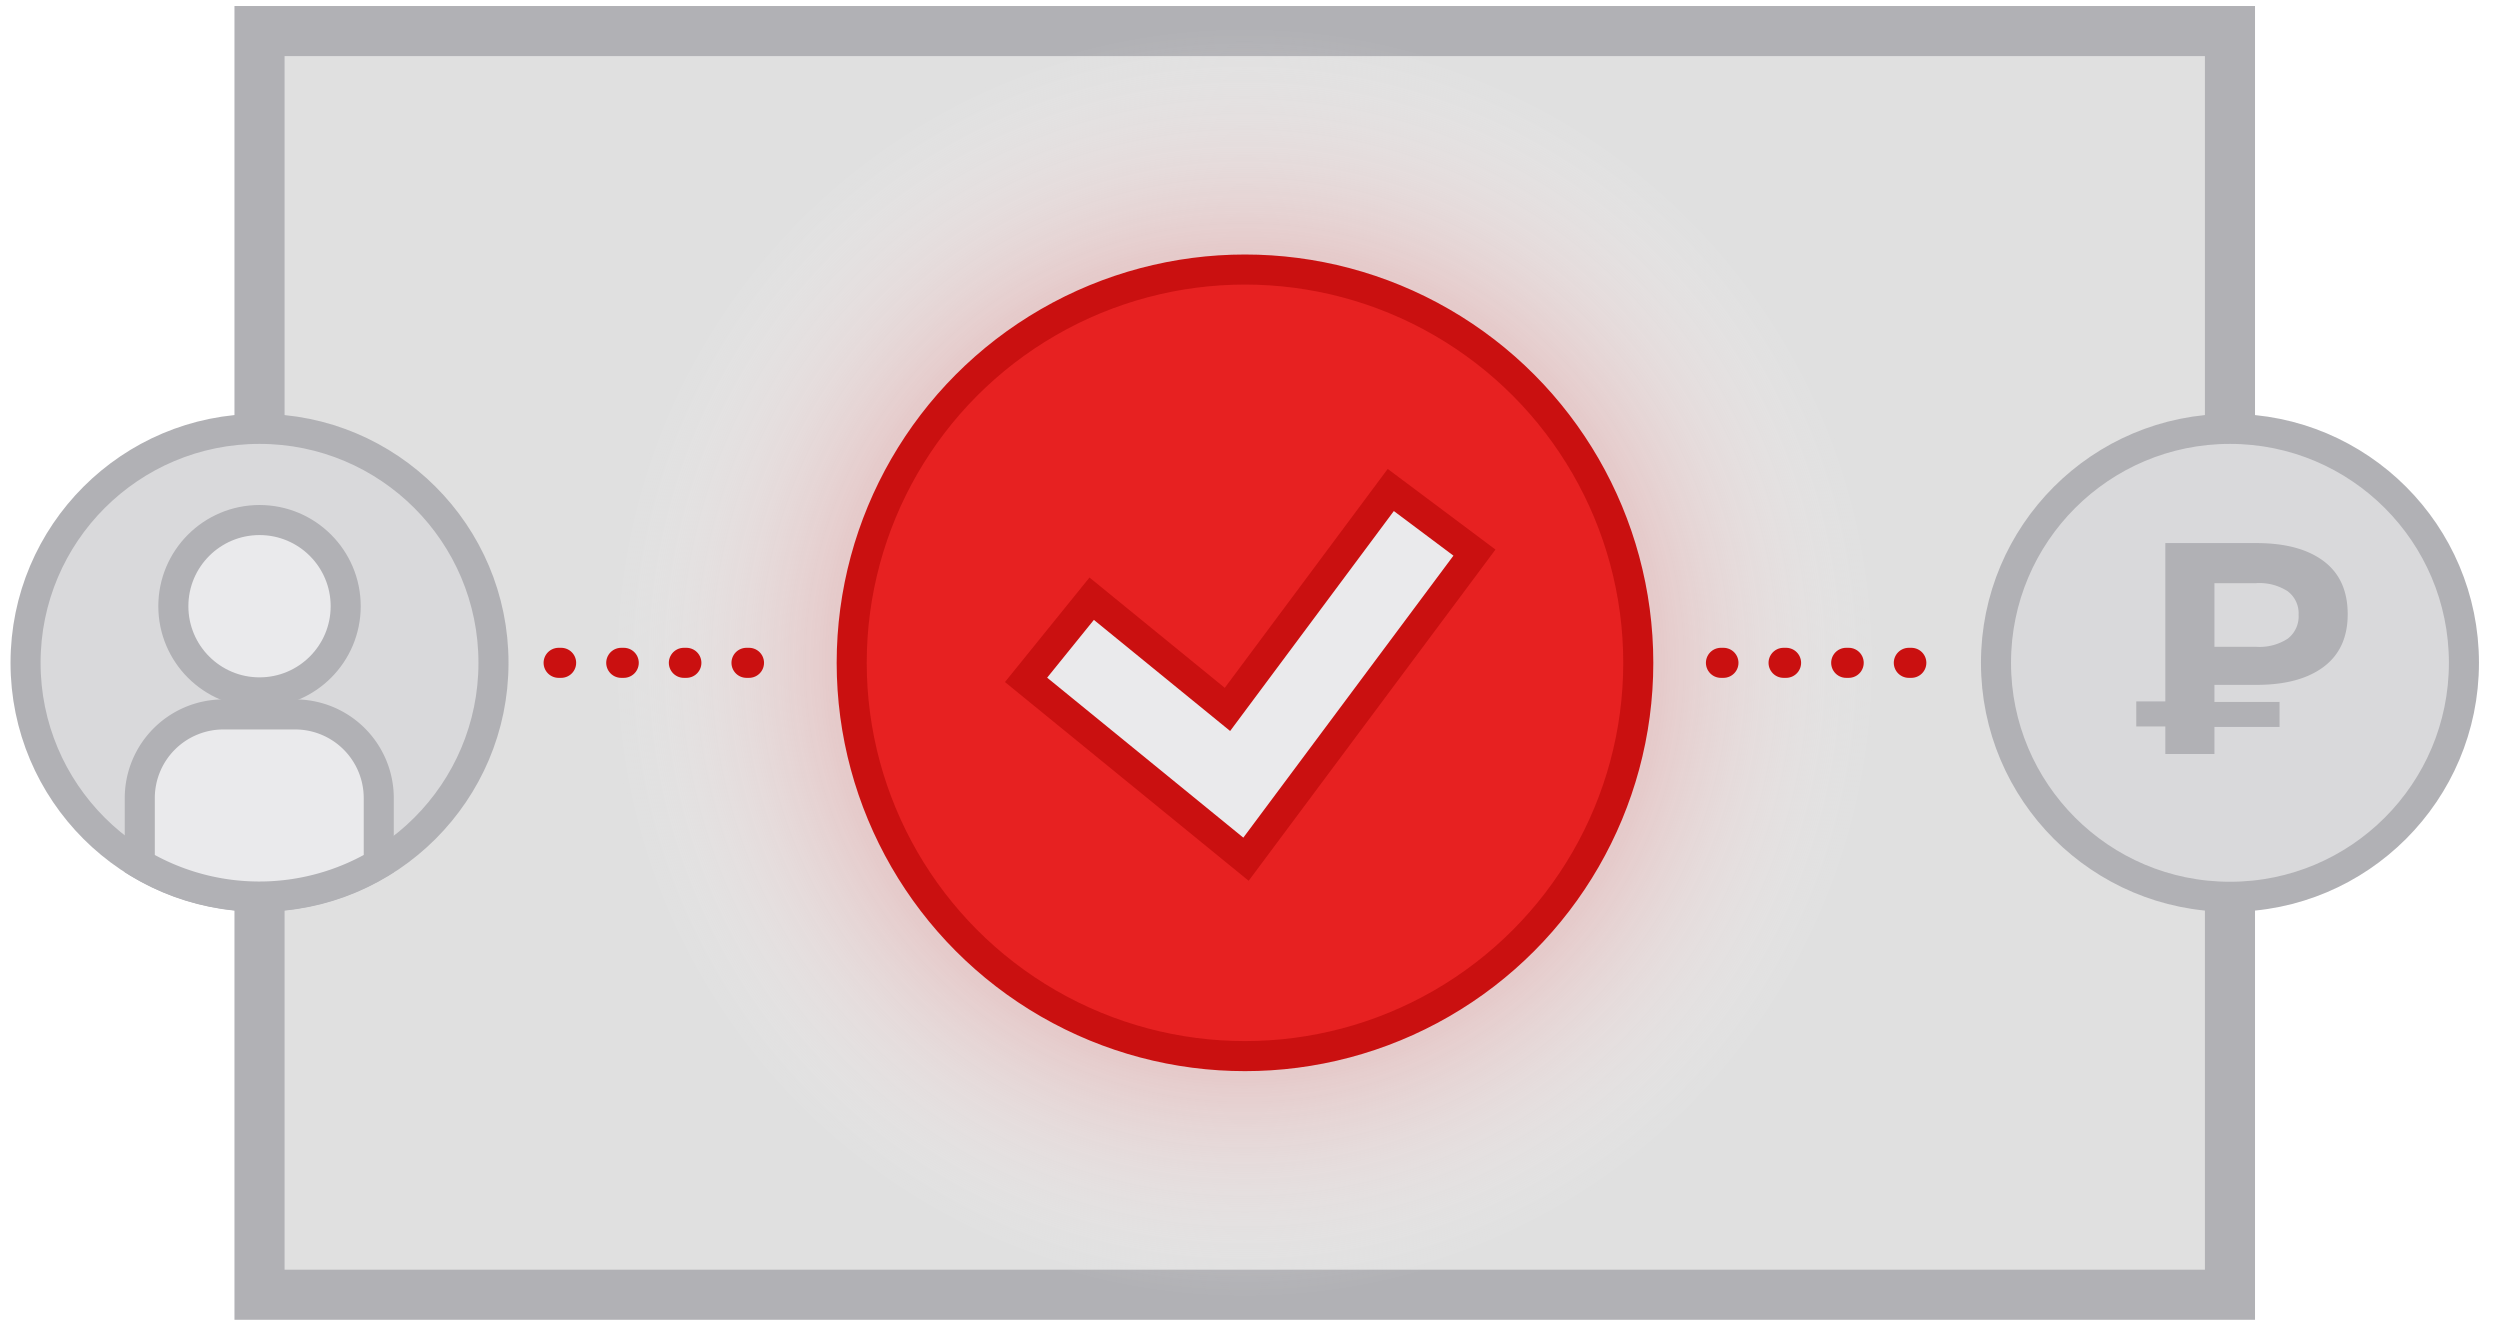
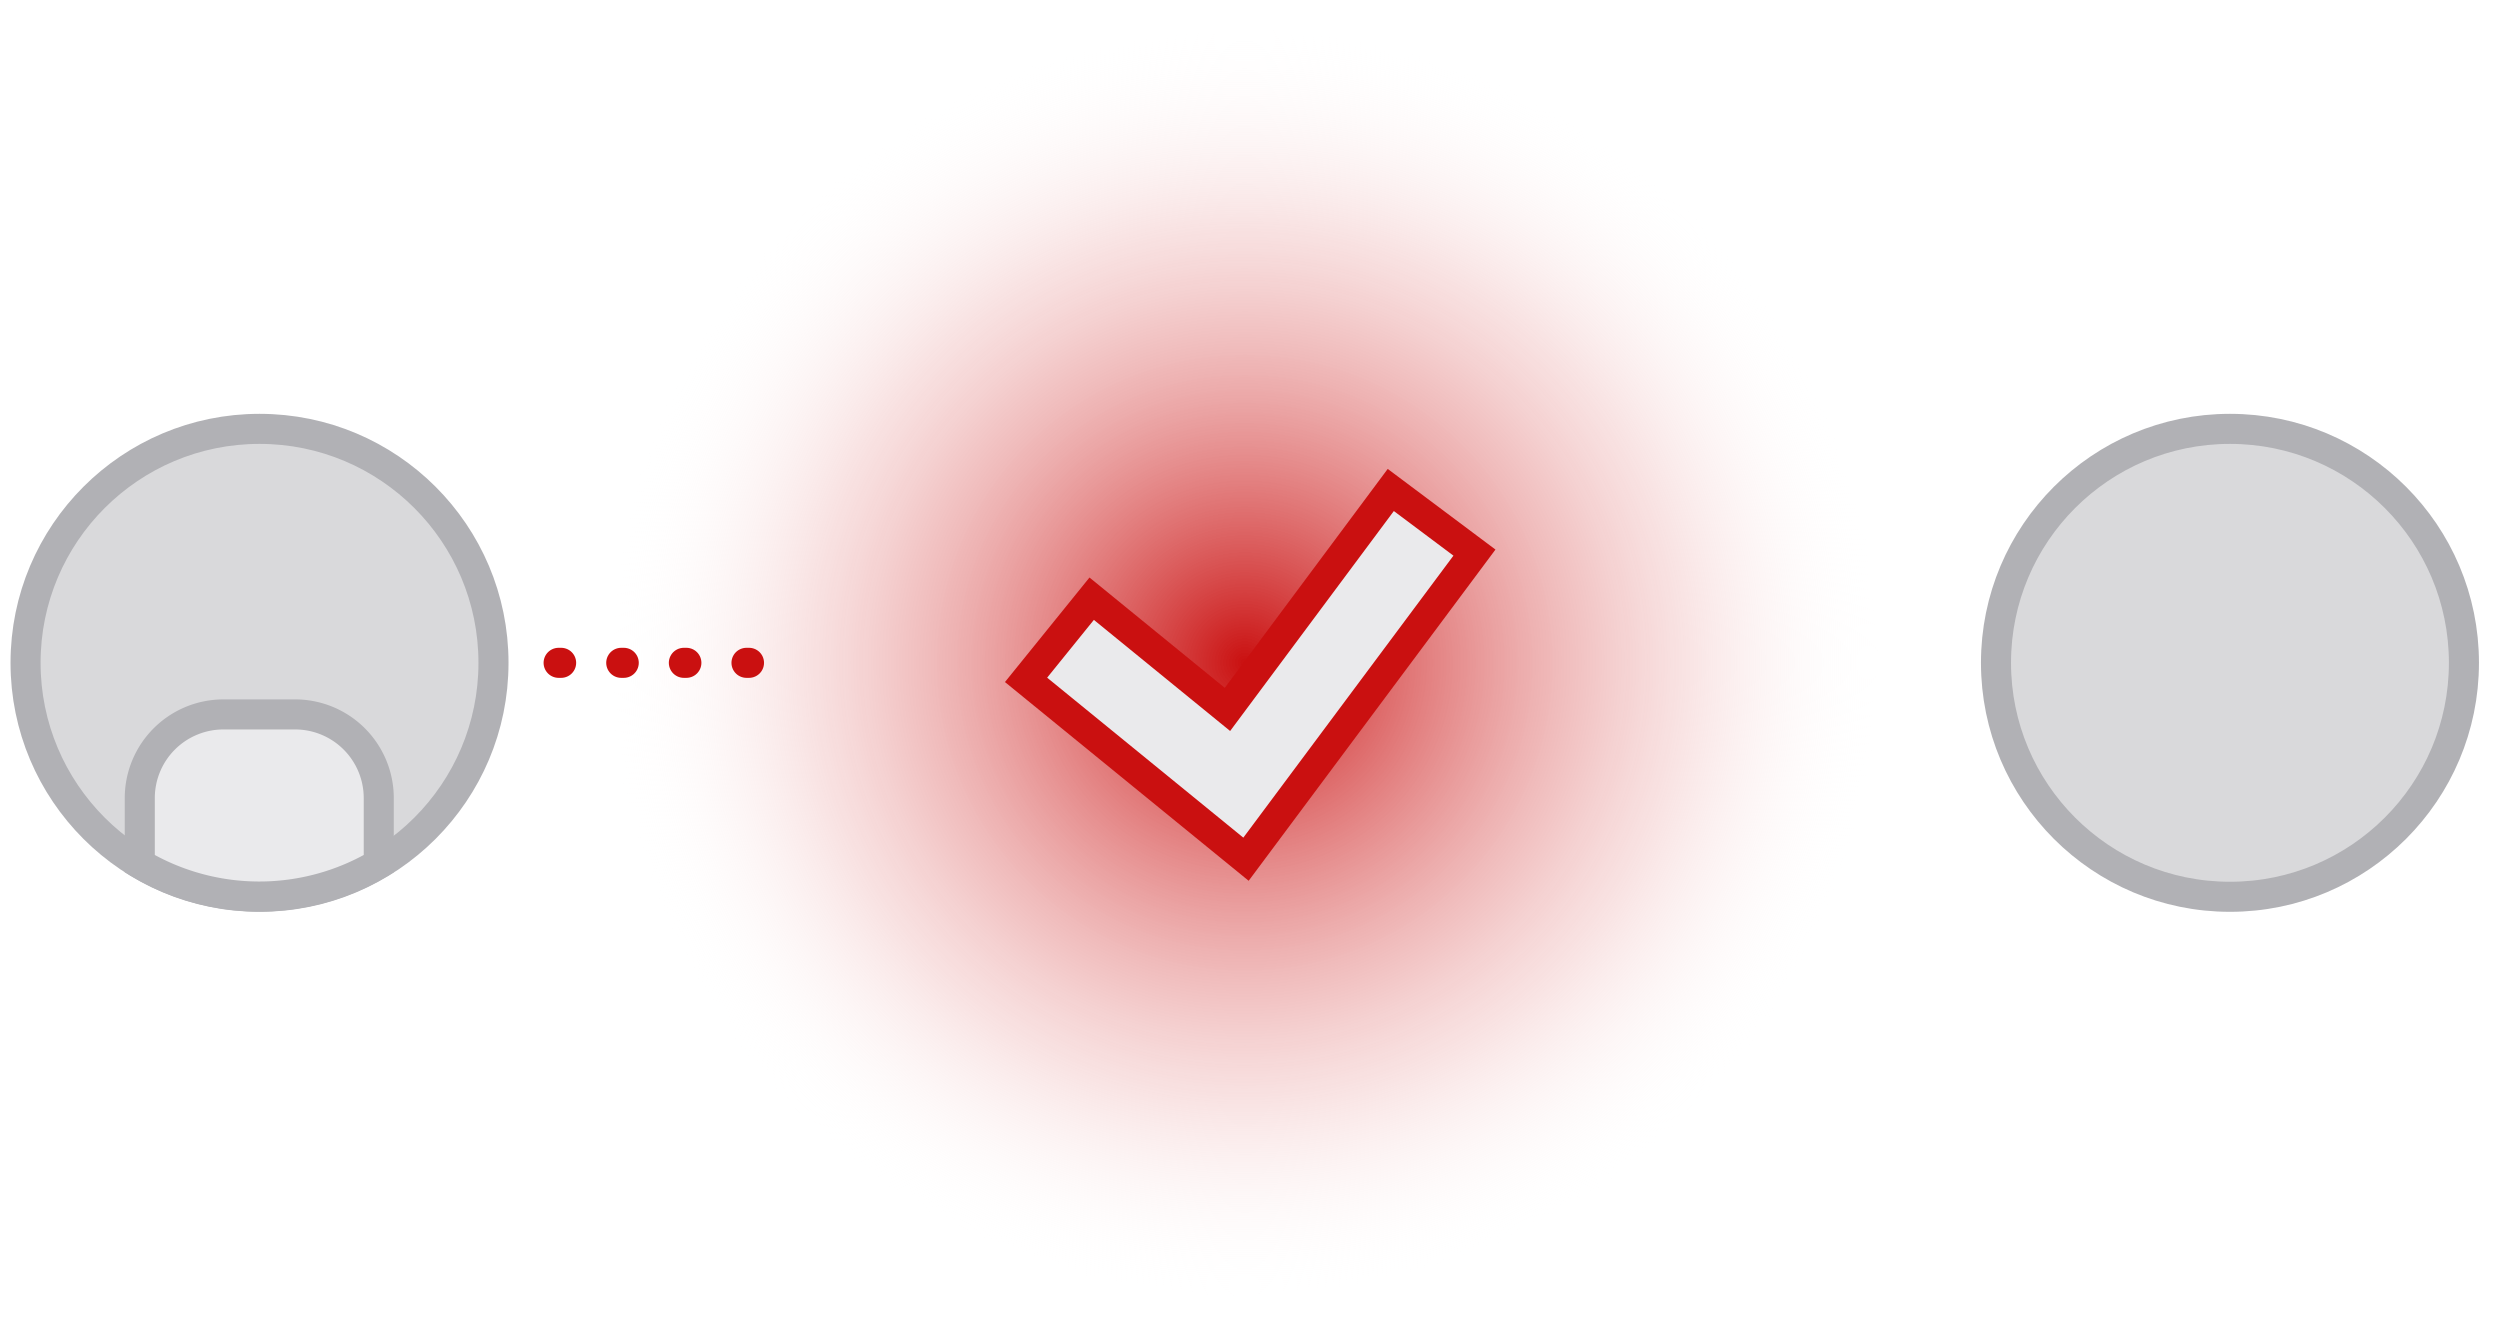
<svg xmlns="http://www.w3.org/2000/svg" viewBox="0 0 499 265">
  <defs>
    <style>.a{fill:#e0e0e0;}.a,.d,.e,.i{stroke:#b1b1b5;}.a,.c,.d,.e,.f,.g,.i{stroke-miterlimit:10;}.a,.i{stroke-width:10px;}.b{fill:url(#a);}.c{fill:#e72121;}.c,.f,.g{stroke:#ca1010;}.c,.d,.e,.f,.g{stroke-width:6px;}.d{fill:#d9d9db;}.e,.g{fill:#eaeaec;}.f,.i{fill:none;}.f{stroke-linecap:round;stroke-dasharray:0.5 12 0.5 12 0.5 12;}.h{fill:#b1b1b5;}</style>
    <radialGradient id="a" cx="248.45" cy="132.28" r="126.9" gradientUnits="userSpaceOnUse">
      <stop offset="0" stop-color="#ca1010" />
      <stop offset="0.69" stop-color="#efb8b8" stop-opacity="0.4" />
      <stop offset="1" stop-color="#fff" stop-opacity="0" />
    </radialGradient>
  </defs>
  <title>how-its-work</title>
-   <rect class="a" x="51.8" y="6.2" width="393.3" height="252.23" />
  <circle class="b" cx="248.5" cy="132.3" r="126.9" />
-   <circle class="c" cx="248.5" cy="132.3" r="78.5" />
  <circle class="d" cx="51.8" cy="132.3" r="46.7" />
  <path class="e" d="M59.1,142.6H44.5a16.7,16.7,0,0,0-16.6,16.6v13.2a46.7,46.7,0,0,0,47.7,0V159.2A16.7,16.7,0,0,0,59.1,142.6Z" />
-   <circle class="e" cx="51.8" cy="121" r="17.2" />
  <circle class="d" cx="445.1" cy="132.3" r="46.7" />
-   <line class="f" x1="343.5" y1="132.3" x2="385.2" y2="132.3" />
  <line class="f" x1="111.5" y1="132.3" x2="153.2" y2="132.3" />
  <polygon class="g" points="248.7 171.5 204.8 135.7 217.9 119.5 245 141.6 277.6 97.8 294.3 110.3 248.7 171.5" />
-   <path class="h" d="M442,136.7v3.4h13v5H442v5.4h-9.8V145h-5.8v-5h5.8V108.4h18.2q8.6,0,13.4,3.6t4.8,10.6q0,6.9-4.8,10.5t-13.4,3.6H442ZM456.6,118a10.4,10.4,0,0,0-6.3-1.6H442v12.7h8.3a10.3,10.3,0,0,0,6.3-1.6,5.6,5.6,0,0,0,2.2-4.8A5.5,5.5,0,0,0,456.6,118Z" />
</svg>